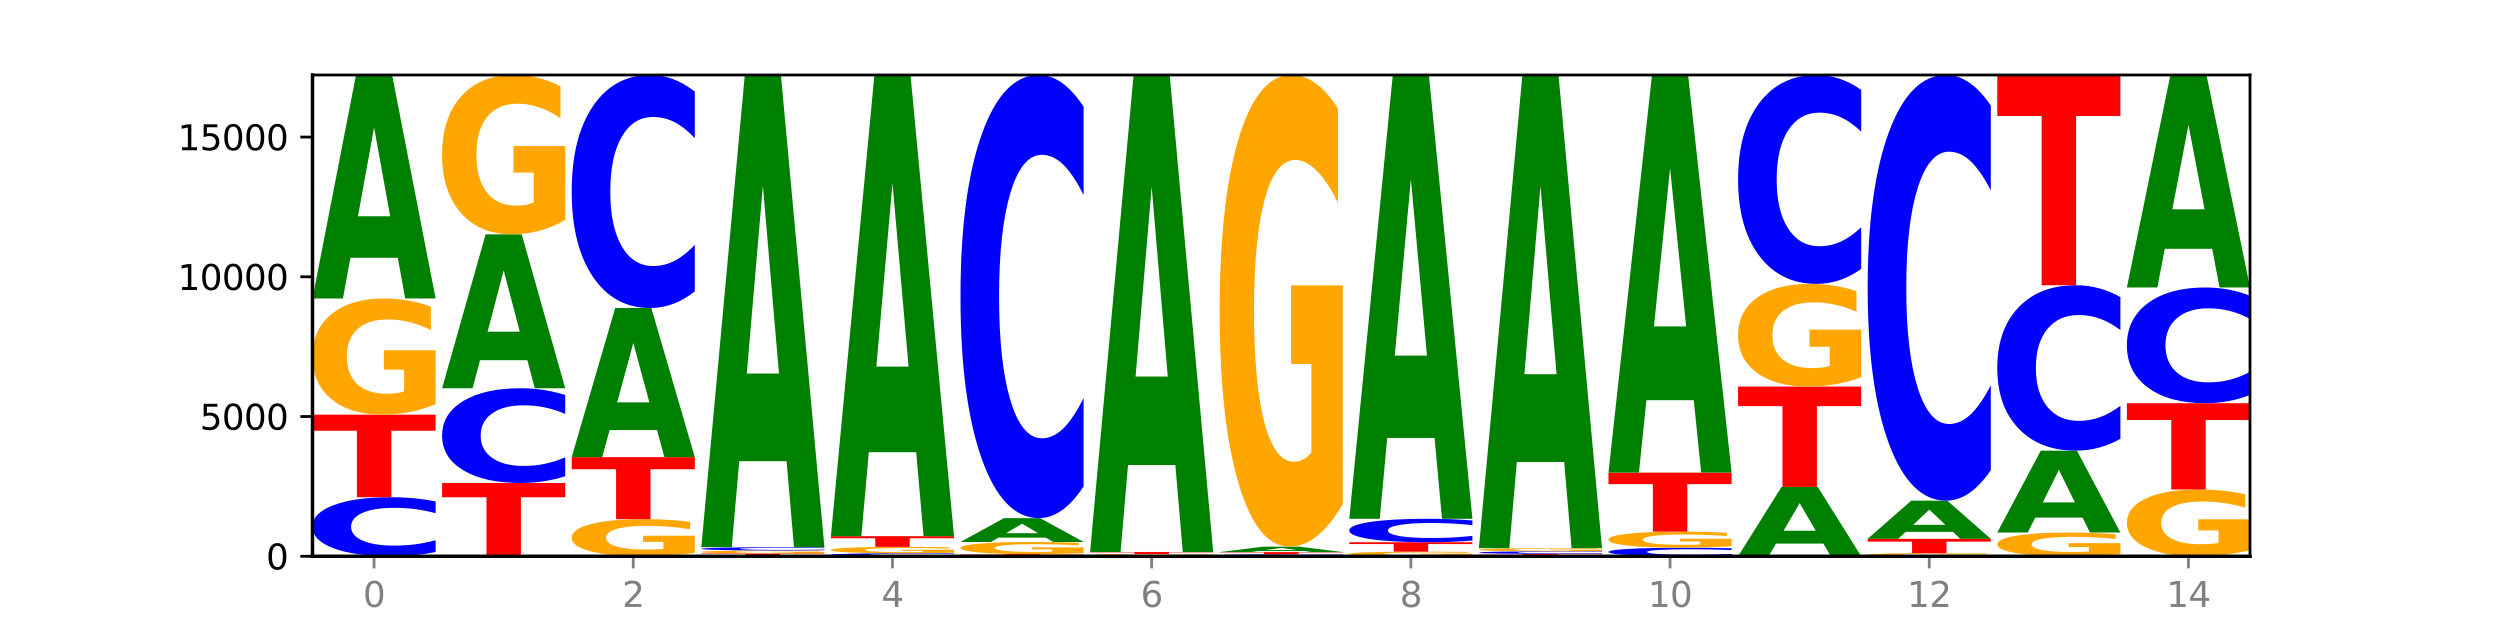
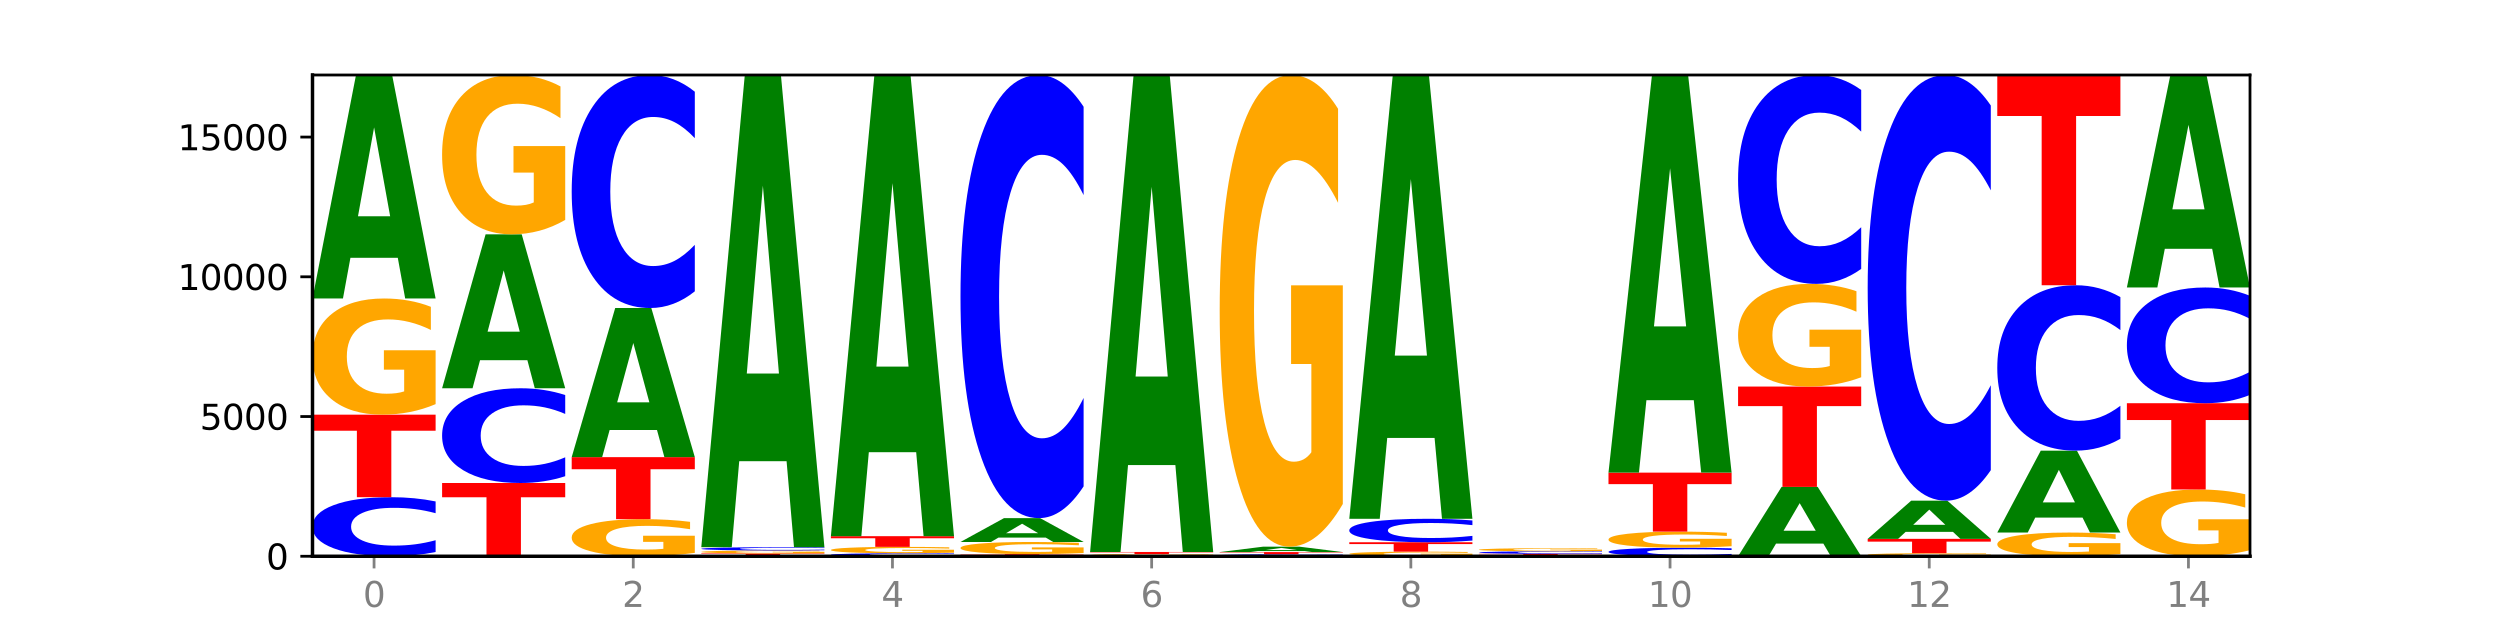
<svg xmlns="http://www.w3.org/2000/svg" xmlns:xlink="http://www.w3.org/1999/xlink" width="720pt" height="180pt" viewBox="0 0 720 180" version="1.1">
  <defs>
    <style type="text/css">*{stroke-linejoin: round; stroke-linecap: butt}</style>
  </defs>
  <g id="figure_1">
    <g id="patch_1">
-       <path d="M 0 180  L 720 180  L 720 0  L 0 0  z " style="fill: #ffffff" />
-     </g>
+       </g>
    <g id="axes_1">
      <g id="patch_2">
        <path d="M 90 160.2  L 648 160.2  L 648 21.6  L 90 21.6  z " style="fill: #ffffff" />
      </g>
      <g id="line2d_1">
        <path d="M 90 160.2  L 648 160.2  " clip-path="url(#p006cc68df0)" style="fill: none; stroke: #000000; stroke-width: 0.5; stroke-linecap: square" />
      </g>
      <g id="patch_3">
        <path d="M 125.458 158.981  Q 122.492 159.585 119.285 159.891  Q 116.078 160.2 112.585 160.2  Q 102.168 160.2 96.084 157.909  Q 90 155.619 90 151.702  Q 90 147.771 96.084 145.483  Q 102.168 143.193 112.585 143.193  Q 116.078 143.193 119.285 143.502  Q 122.492 143.808 125.458 144.412  L 125.458 147.802  Q 122.465 147.001 119.562 146.629  Q 116.658 146.256 113.451 146.256  Q 107.698 146.256 104.401 147.707  Q 101.114 149.155 101.114 151.702  Q 101.114 154.238 104.401 155.689  Q 107.698 157.137 113.451 157.137  Q 116.658 157.137 119.562 156.764  Q 122.465 156.388 125.458 155.587  L 125.458 158.981  z " clip-path="url(#p006cc68df0)" style="fill: #0000ff" />
      </g>
      <g id="patch_4">
        <path d="M 90 119.417  L 125.458 119.417  L 125.458 124.054  L 112.701 124.054  L 112.701 143.193  L 102.781 143.193  L 102.781 124.054  L 90 124.054  L 90 119.417  z " clip-path="url(#p006cc68df0)" style="fill: #ff0000" />
      </g>
      <g id="patch_5">
        <path d="M 125.458 116.39  Q 121.882 117.904 118.036 118.664  Q 114.19 119.417 110.089 119.417  Q 100.823 119.417 95.412 114.912  Q 90 110.406 90 102.702  Q 90 94.907 95.507 90.437  Q 101.022 85.966 110.614 85.966  Q 114.309 85.966 117.694 86.574  Q 121.088 87.175 124.091 88.364  L 124.091 95.032  Q 120.992 93.505 117.925 92.752  Q 114.857 91.992 111.774 91.992  Q 106.068 91.992 102.977 94.769  Q 99.886 97.54 99.886 102.702  Q 99.886 107.815 102.866 110.607  Q 105.846 113.391 111.329 113.391  Q 112.823 113.391 114.102 113.232  Q 115.382 113.067 116.399 112.721  L 116.399 106.461  L 110.558 106.461  L 110.558 100.885  L 125.458 100.885  L 125.458 116.39  z " clip-path="url(#p006cc68df0)" style="fill: #ffa600" />
      </g>
      <g id="patch_6">
        <path d="M 114.562 74.241  L 100.925 74.241  L 98.772 85.966  L 90 85.966  L 102.527 21.6  L 112.931 21.6  L 125.458 85.966  L 116.693 85.966  L 114.562 74.241  z M 103.1 62.294  L 112.365 62.294  L 107.74 36.691  L 103.1 62.294  z " clip-path="url(#p006cc68df0)" style="fill: #008000" />
      </g>
      <g id="patch_7">
        <path d="M 127.324 139.104  L 162.783 139.104  L 162.783 143.218  L 150.026 143.218  L 150.026 160.2  L 140.106 160.2  L 140.106 143.218  L 127.324 143.218  L 127.324 139.104  z " clip-path="url(#p006cc68df0)" style="fill: #ff0000" />
      </g>
      <g id="patch_8">
        <path d="M 162.783 137.148  Q 159.817 138.118 156.609 138.608  Q 153.402 139.104 149.909 139.104  Q 139.492 139.104 133.408 135.429  Q 127.324 131.754 127.324 125.47  Q 127.324 119.163 133.408 115.494  Q 139.492 111.819 149.909 111.819  Q 153.402 111.819 156.609 112.315  Q 159.817 112.805 162.783 113.775  L 162.783 119.214  Q 159.79 117.929 156.886 117.331  Q 153.983 116.734 150.776 116.734  Q 145.022 116.734 141.726 119.061  Q 138.438 121.384 138.438 125.47  Q 138.438 129.539 141.726 131.867  Q 145.022 134.189 150.776 134.189  Q 153.983 134.189 156.886 133.592  Q 159.79 132.989 162.783 131.704  L 162.783 137.148  z " clip-path="url(#p006cc68df0)" style="fill: #0000ff" />
      </g>
      <g id="patch_9">
        <path d="M 151.886 103.743  L 138.25 103.743  L 136.097 111.819  L 127.324 111.819  L 139.852 67.486  L 150.255 67.486  L 162.783 111.819  L 154.018 111.819  L 151.886 103.743  z M 140.425 95.515  L 149.69 95.515  L 145.064 77.88  L 140.425 95.515  z " clip-path="url(#p006cc68df0)" style="fill: #008000" />
      </g>
      <g id="patch_10">
        <path d="M 162.783 63.334  Q 159.207 65.41 155.36 66.453  Q 151.514 67.486 147.414 67.486  Q 138.148 67.486 132.736 61.306  Q 127.324 55.126 127.324 44.557  Q 127.324 33.865 132.831 27.733  Q 138.346 21.6 147.938 21.6  Q 151.633 21.6 155.019 22.434  Q 158.412 23.259 161.416 24.889  L 161.416 34.036  Q 158.317 31.941 155.249 30.908  Q 152.182 29.865 149.098 29.865  Q 143.393 29.865 140.301 33.676  Q 137.21 37.477 137.21 44.557  Q 137.21 51.571 140.19 55.401  Q 143.17 59.221 148.653 59.221  Q 150.147 59.221 151.427 59.003  Q 152.706 58.775 153.723 58.301  L 153.723 49.714  L 147.883 49.714  L 147.883 42.064  L 162.783 42.064  L 162.783 63.334  z " clip-path="url(#p006cc68df0)" style="fill: #ffa600" />
      </g>
      <g id="patch_11">
        <path d="M 200.107 159.234  Q 196.531 159.717 192.685 159.96  Q 188.839 160.2 184.738 160.2  Q 175.472 160.2 170.061 158.761  Q 164.649 157.323 164.649 154.863  Q 164.649 152.374 170.156 150.947  Q 175.671 149.519 185.263 149.519  Q 188.958 149.519 192.343 149.713  Q 195.736 149.905 198.74 150.285  L 198.74 152.414  Q 195.641 151.926 192.574 151.686  Q 189.506 151.443 186.423 151.443  Q 180.717 151.443 177.626 152.33  Q 174.535 153.215 174.535 154.863  Q 174.535 156.496 177.515 157.387  Q 180.495 158.276 185.978 158.276  Q 187.472 158.276 188.751 158.225  Q 190.031 158.172 191.048 158.062  L 191.048 156.063  L 185.207 156.063  L 185.207 154.283  L 200.107 154.283  L 200.107 159.234  z " clip-path="url(#p006cc68df0)" style="fill: #ffa600" />
      </g>
      <g id="patch_12">
        <path d="M 164.649 131.659  L 200.107 131.659  L 200.107 135.142  L 187.35 135.142  L 187.35 149.519  L 177.43 149.519  L 177.43 135.142  L 164.649 135.142  L 164.649 131.659  z " clip-path="url(#p006cc68df0)" style="fill: #ff0000" />
      </g>
      <g id="patch_13">
        <path d="M 189.211 123.835  L 175.574 123.835  L 173.421 131.659  L 164.649 131.659  L 177.176 88.711  L 187.58 88.711  L 200.107 131.659  L 191.342 131.659  L 189.211 123.835  z M 177.749 115.864  L 187.014 115.864  L 182.389 98.78  L 177.749 115.864  z " clip-path="url(#p006cc68df0)" style="fill: #008000" />
      </g>
      <g id="patch_14">
        <path d="M 200.107 83.9  Q 197.141 86.285 193.934 87.491  Q 190.727 88.711 187.233 88.711  Q 176.817 88.711 170.733 79.672  Q 164.649 70.633 164.649 55.176  Q 164.649 39.663 170.733 30.639  Q 176.817 21.6 187.233 21.6  Q 190.727 21.6 193.934 22.82  Q 197.141 24.026 200.107 26.41  L 200.107 39.788  Q 197.114 36.627 194.211 35.158  Q 191.307 33.689 188.1 33.689  Q 182.347 33.689 179.05 39.414  Q 175.762 45.125 175.762 55.176  Q 175.762 65.185 179.05 70.911  Q 182.347 76.622 188.1 76.622  Q 191.307 76.622 194.211 75.153  Q 197.114 73.669 200.107 70.509  L 200.107 83.9  z " clip-path="url(#p006cc68df0)" style="fill: #0000ff" />
      </g>
      <g id="patch_15">
        <path d="M 201.973 159.395  L 237.431 159.395  L 237.431 159.552  L 224.675 159.552  L 224.675 160.2  L 214.755 160.2  L 214.755 159.552  L 201.973 159.552  L 201.973 159.395  z " clip-path="url(#p006cc68df0)" style="fill: #ff0000" />
      </g>
      <g id="patch_16">
        <path d="M 237.431 159.318  Q 233.855 159.357 230.009 159.376  Q 226.163 159.395 222.063 159.395  Q 212.797 159.395 207.385 159.28  Q 201.973 159.165 201.973 158.969  Q 201.973 158.77 207.48 158.656  Q 212.995 158.542 222.587 158.542  Q 226.282 158.542 229.668 158.557  Q 233.061 158.573 236.065 158.603  L 236.065 158.773  Q 232.965 158.734 229.898 158.715  Q 226.831 158.696 223.747 158.696  Q 218.041 158.696 214.95 158.766  Q 211.859 158.837 211.859 158.969  Q 211.859 159.099 214.839 159.17  Q 217.819 159.241 223.302 159.241  Q 224.796 159.241 226.076 159.237  Q 227.355 159.233 228.372 159.224  L 228.372 159.065  L 222.531 159.065  L 222.531 158.922  L 237.431 158.922  L 237.431 159.318  z " clip-path="url(#p006cc68df0)" style="fill: #ffa600" />
      </g>
      <g id="patch_17">
        <path d="M 237.431 158.474  Q 234.465 158.508 231.258 158.525  Q 228.051 158.542 224.558 158.542  Q 214.141 158.542 208.057 158.414  Q 201.973 158.286 201.973 158.067  Q 201.973 157.848 208.057 157.72  Q 214.141 157.592 224.558 157.592  Q 228.051 157.592 231.258 157.609  Q 234.465 157.627 237.431 157.66  L 237.431 157.85  Q 234.439 157.805 231.535 157.784  Q 228.632 157.763 225.424 157.763  Q 219.671 157.763 216.375 157.844  Q 213.087 157.925 213.087 158.067  Q 213.087 158.209 216.375 158.29  Q 219.671 158.371 225.424 158.371  Q 228.632 158.371 231.535 158.35  Q 234.439 158.329 237.431 158.284  L 237.431 158.474  z " clip-path="url(#p006cc68df0)" style="fill: #0000ff" />
      </g>
      <g id="patch_18">
        <path d="M 226.535 132.819  L 212.899 132.819  L 210.745 157.592  L 201.973 157.592  L 214.501 21.6  L 224.904 21.6  L 237.431 157.592  L 228.667 157.592  L 226.535 132.819  z M 215.073 107.579  L 224.339 107.579  L 219.713 53.485  L 215.073 107.579  z " clip-path="url(#p006cc68df0)" style="fill: #008000" />
      </g>
      <g id="patch_19">
        <path d="M 274.756 160.138  Q 271.79 160.169 268.583 160.184  Q 265.375 160.2 261.882 160.2  Q 251.465 160.2 245.382 160.084  Q 239.298 159.968 239.298 159.77  Q 239.298 159.571 245.382 159.455  Q 251.465 159.339 261.882 159.339  Q 265.375 159.339 268.583 159.354  Q 271.79 159.37 274.756 159.401  L 274.756 159.572  Q 271.763 159.532 268.86 159.513  Q 265.956 159.494 262.749 159.494  Q 256.995 159.494 253.699 159.567  Q 250.411 159.641 250.411 159.77  Q 250.411 159.898 253.699 159.972  Q 256.995 160.045 262.749 160.045  Q 265.956 160.045 268.86 160.026  Q 271.763 160.007 274.756 159.966  L 274.756 160.138  z " clip-path="url(#p006cc68df0)" style="fill: #0000ff" />
      </g>
      <g id="patch_20">
        <path d="M 274.756 159.172  Q 271.18 159.255 267.334 159.297  Q 263.487 159.339 259.387 159.339  Q 250.121 159.339 244.709 159.091  Q 239.298 158.842 239.298 158.418  Q 239.298 157.988 244.805 157.742  Q 250.32 157.496 259.911 157.496  Q 263.607 157.496 266.992 157.529  Q 270.385 157.562 273.389 157.628  L 273.389 157.995  Q 270.29 157.911 267.222 157.869  Q 264.155 157.828 261.072 157.828  Q 255.366 157.828 252.275 157.981  Q 249.183 158.133 249.183 158.418  Q 249.183 158.7 252.163 158.853  Q 255.143 159.007 260.627 159.007  Q 262.121 159.007 263.4 158.998  Q 264.679 158.989 265.697 158.97  L 265.697 158.625  L 259.856 158.625  L 259.856 158.318  L 274.756 158.318  L 274.756 159.172  z " clip-path="url(#p006cc68df0)" style="fill: #ffa600" />
      </g>
      <g id="patch_21">
        <path d="M 239.298 154.421  L 274.756 154.421  L 274.756 155.021  L 261.999 155.021  L 261.999 157.496  L 252.079 157.496  L 252.079 155.021  L 239.298 155.021  L 239.298 154.421  z " clip-path="url(#p006cc68df0)" style="fill: #ff0000" />
      </g>
      <g id="patch_22">
        <path d="M 263.86 130.225  L 250.223 130.225  L 248.07 154.421  L 239.298 154.421  L 251.825 21.6  L 262.228 21.6  L 274.756 154.421  L 265.991 154.421  L 263.86 130.225  z M 252.398 105.574  L 261.663 105.574  L 257.038 52.741  L 252.398 105.574  z " clip-path="url(#p006cc68df0)" style="fill: #008000" />
      </g>
      <g id="patch_23">
        <path d="M 276.622 159.588  L 312.08 159.588  L 312.08 159.708  L 299.324 159.708  L 299.324 160.2  L 289.404 160.2  L 289.404 159.708  L 276.622 159.708  L 276.622 159.588  z " clip-path="url(#p006cc68df0)" style="fill: #ff0000" />
      </g>
      <g id="patch_24">
        <path d="M 312.08 159.272  Q 308.504 159.43 304.658 159.509  Q 300.812 159.588 296.711 159.588  Q 287.445 159.588 282.034 159.117  Q 276.622 158.645 276.622 157.839  Q 276.622 157.023 282.129 156.555  Q 287.644 156.087 297.236 156.087  Q 300.931 156.087 304.316 156.151  Q 307.71 156.214 310.713 156.338  L 310.713 157.036  Q 307.614 156.876 304.547 156.797  Q 301.479 156.718 298.396 156.718  Q 292.69 156.718 289.599 157.008  Q 286.508 157.299 286.508 157.839  Q 286.508 158.374 289.488 158.666  Q 292.468 158.958 297.951 158.958  Q 299.445 158.958 300.724 158.941  Q 302.004 158.924 303.021 158.887  L 303.021 158.232  L 297.18 158.232  L 297.18 157.649  L 312.08 157.649  L 312.08 159.272  z " clip-path="url(#p006cc68df0)" style="fill: #ffa600" />
      </g>
      <g id="patch_25">
        <path d="M 301.184 154.836  L 287.547 154.836  L 285.394 156.087  L 276.622 156.087  L 289.15 149.221  L 299.553 149.221  L 312.08 156.087  L 303.315 156.087  L 301.184 154.836  z M 289.722 153.562  L 298.987 153.562  L 294.362 150.831  L 289.722 153.562  z " clip-path="url(#p006cc68df0)" style="fill: #008000" />
      </g>
      <g id="patch_26">
        <path d="M 312.08 140.074  Q 309.114 144.608 305.907 146.902  Q 302.7 149.221 299.207 149.221  Q 288.79 149.221 282.706 132.033  Q 276.622 114.845 276.622 85.45  Q 276.622 55.95 282.706 38.788  Q 288.79 21.6 299.207 21.6  Q 302.7 21.6 305.907 23.92  Q 309.114 26.213 312.08 30.748  L 312.08 56.188  Q 309.087 50.177 306.184 47.383  Q 303.28 44.588 300.073 44.588  Q 294.32 44.588 291.023 55.476  Q 287.736 66.337 287.736 85.45  Q 287.736 104.484 291.023 115.372  Q 294.32 126.233 300.073 126.233  Q 303.28 126.233 306.184 123.439  Q 309.087 120.618 312.08 114.607  L 312.08 140.074  z " clip-path="url(#p006cc68df0)" style="fill: #0000ff" />
      </g>
      <g id="patch_27">
        <path d="M 349.405 160.178  Q 346.439 160.189 343.231 160.194  Q 340.024 160.2 336.531 160.2  Q 326.114 160.2 320.03 160.159  Q 313.946 160.118 313.946 160.047  Q 313.946 159.976 320.03 159.935  Q 326.114 159.894 336.531 159.894  Q 340.024 159.894 343.231 159.9  Q 346.439 159.905 349.405 159.916  L 349.405 159.977  Q 346.412 159.963 343.508 159.956  Q 340.605 159.949 337.398 159.949  Q 331.644 159.949 328.348 159.975  Q 325.06 160.001 325.06 160.047  Q 325.06 160.093 328.348 160.119  Q 331.644 160.145 337.398 160.145  Q 340.605 160.145 343.508 160.138  Q 346.412 160.131 349.405 160.117  L 349.405 160.178  z " clip-path="url(#p006cc68df0)" style="fill: #0000ff" />
      </g>
      <g id="patch_28">
        <path d="M 349.405 159.866  Q 345.829 159.88 341.982 159.887  Q 338.136 159.894 334.036 159.894  Q 324.77 159.894 319.358 159.852  Q 313.946 159.81 313.946 159.737  Q 313.946 159.664 319.454 159.622  Q 324.969 159.58 334.56 159.58  Q 338.255 159.58 341.641 159.586  Q 345.034 159.592 348.038 159.603  L 348.038 159.665  Q 344.939 159.651 341.871 159.644  Q 338.804 159.637 335.72 159.637  Q 330.015 159.637 326.923 159.663  Q 323.832 159.689 323.832 159.737  Q 323.832 159.785 326.812 159.811  Q 329.792 159.838 335.275 159.838  Q 336.769 159.838 338.049 159.836  Q 339.328 159.835 340.345 159.831  L 340.345 159.773  L 334.505 159.773  L 334.505 159.72  L 349.405 159.72  L 349.405 159.866  z " clip-path="url(#p006cc68df0)" style="fill: #ffa600" />
      </g>
      <g id="patch_29">
        <path d="M 313.946 158.969  L 349.405 158.969  L 349.405 159.088  L 336.648 159.088  L 336.648 159.58  L 326.728 159.58  L 326.728 159.088  L 313.946 159.088  L 313.946 158.969  z " clip-path="url(#p006cc68df0)" style="fill: #ff0000" />
      </g>
      <g id="patch_30">
        <path d="M 338.508 133.944  L 324.872 133.944  L 322.719 158.969  L 313.946 158.969  L 326.474 21.6  L 336.877 21.6  L 349.405 158.969  L 340.64 158.969  L 338.508 133.944  z M 327.047 108.449  L 336.312 108.449  L 331.686 53.808  L 327.047 108.449  z " clip-path="url(#p006cc68df0)" style="fill: #008000" />
      </g>
      <g id="patch_31">
        <path d="M 386.729 160.158  Q 383.763 160.179 380.556 160.189  Q 377.349 160.2 373.856 160.2  Q 363.439 160.2 357.355 160.122  Q 351.271 160.044 351.271 159.91  Q 351.271 159.776 357.355 159.699  Q 363.439 159.62 373.856 159.62  Q 377.349 159.62 380.556 159.631  Q 383.763 159.641 386.729 159.662  L 386.729 159.778  Q 383.736 159.75 380.833 159.738  Q 377.929 159.725 374.722 159.725  Q 368.969 159.725 365.672 159.774  Q 362.385 159.824 362.385 159.91  Q 362.385 159.997 365.672 160.046  Q 368.969 160.096 374.722 160.096  Q 377.929 160.096 380.833 160.083  Q 383.736 160.07 386.729 160.043  L 386.729 160.158  z " clip-path="url(#p006cc68df0)" style="fill: #0000ff" />
      </g>
      <g id="patch_32">
        <path d="M 351.271 159.001  L 386.729 159.001  L 386.729 159.122  L 373.972 159.122  L 373.972 159.62  L 364.052 159.62  L 364.052 159.122  L 351.271 159.122  L 351.271 159.001  z " clip-path="url(#p006cc68df0)" style="fill: #ff0000" />
      </g>
      <g id="patch_33">
        <path d="M 375.833 158.716  L 362.196 158.716  L 360.043 159.001  L 351.271 159.001  L 363.798 157.439  L 374.202 157.439  L 386.729 159.001  L 377.964 159.001  L 375.833 158.716  z M 364.371 158.426  L 373.636 158.426  L 369.011 157.805  L 364.371 158.426  z " clip-path="url(#p006cc68df0)" style="fill: #008000" />
      </g>
      <g id="patch_34">
        <path d="M 386.729 145.149  Q 383.153 151.294 379.307 154.381  Q 375.461 157.439 371.36 157.439  Q 362.094 157.439 356.683 139.144  Q 351.271 120.849 351.271 89.562  Q 351.271 57.91 356.778 39.755  Q 362.293 21.6 371.885 21.6  Q 375.58 21.6 378.965 24.069  Q 382.358 26.511 385.362 31.337  L 385.362 58.415  Q 382.263 52.214 379.196 49.155  Q 376.128 46.068 373.045 46.068  Q 367.339 46.068 364.248 57.349  Q 361.157 68.601 361.157 89.562  Q 361.157 110.326 364.137 121.663  Q 367.117 132.971 372.6 132.971  Q 374.094 132.971 375.373 132.325  Q 376.653 131.652 377.67 130.249  L 377.67 104.826  L 371.829 104.826  L 371.829 82.182  L 386.729 82.182  L 386.729 145.149  z " clip-path="url(#p006cc68df0)" style="fill: #ffa600" />
      </g>
      <g id="patch_35">
        <path d="M 424.054 160.08  Q 420.477 160.14 416.631 160.17  Q 412.785 160.2 408.685 160.2  Q 399.419 160.2 394.007 160.021  Q 388.595 159.842 388.595 159.536  Q 388.595 159.227 394.102 159.049  Q 399.617 158.872 409.209 158.872  Q 412.904 158.872 416.29 158.896  Q 419.683 158.92 422.687 158.967  L 422.687 159.232  Q 419.587 159.171 416.52 159.141  Q 413.453 159.111 410.369 159.111  Q 404.664 159.111 401.572 159.221  Q 398.481 159.331 398.481 159.536  Q 398.481 159.739 401.461 159.85  Q 404.441 159.961 409.924 159.961  Q 411.418 159.961 412.698 159.954  Q 413.977 159.948 414.994 159.934  L 414.994 159.686  L 409.153 159.686  L 409.153 159.464  L 424.054 159.464  L 424.054 160.08  z " clip-path="url(#p006cc68df0)" style="fill: #ffa600" />
      </g>
      <g id="patch_36">
        <path d="M 388.595 156.168  L 424.054 156.168  L 424.054 156.695  L 411.297 156.695  L 411.297 158.872  L 401.377 158.872  L 401.377 156.695  L 388.595 156.695  L 388.595 156.168  z " clip-path="url(#p006cc68df0)" style="fill: #ff0000" />
      </g>
      <g id="patch_37">
        <path d="M 424.054 155.683  Q 421.087 155.923 417.88 156.045  Q 414.673 156.168 411.18 156.168  Q 400.763 156.168 394.679 155.257  Q 388.595 154.346 388.595 152.789  Q 388.595 151.226 394.679 150.317  Q 400.763 149.407 411.18 149.407  Q 414.673 149.407 417.88 149.529  Q 421.087 149.651 424.054 149.891  L 424.054 151.239  Q 421.061 150.921 418.157 150.772  Q 415.254 150.624 412.047 150.624  Q 406.293 150.624 402.997 151.201  Q 399.709 151.777 399.709 152.789  Q 399.709 153.798 402.997 154.374  Q 406.293 154.95 412.047 154.95  Q 415.254 154.95 418.157 154.802  Q 421.061 154.652 424.054 154.334  L 424.054 155.683  z " clip-path="url(#p006cc68df0)" style="fill: #0000ff" />
      </g>
      <g id="patch_38">
        <path d="M 413.157 126.124  L 399.521 126.124  L 397.367 149.407  L 388.595 149.407  L 401.123 21.6  L 411.526 21.6  L 424.054 149.407  L 415.289 149.407  L 413.157 126.124  z M 401.695 102.404  L 410.961 102.404  L 406.335 51.566  L 401.695 102.404  z " clip-path="url(#p006cc68df0)" style="fill: #008000" />
      </g>
      <g id="patch_39">
        <path d="M 425.92 159.5  L 461.378 159.5  L 461.378 159.636  L 448.621 159.636  L 448.621 160.2  L 438.701 160.2  L 438.701 159.636  L 425.92 159.636  L 425.92 159.5  z " clip-path="url(#p006cc68df0)" style="fill: #ff0000" />
      </g>
      <g id="patch_40">
        <path d="M 461.378 159.448  Q 458.412 159.474 455.205 159.487  Q 451.997 159.5 448.504 159.5  Q 438.088 159.5 432.004 159.402  Q 425.92 159.305 425.92 159.138  Q 425.92 158.97 432.004 158.873  Q 438.088 158.775 448.504 158.775  Q 451.997 158.775 455.205 158.789  Q 458.412 158.802 461.378 158.827  L 461.378 158.972  Q 458.385 158.938 455.482 158.922  Q 452.578 158.906 449.371 158.906  Q 443.618 158.906 440.321 158.968  Q 437.033 159.029 437.033 159.138  Q 437.033 159.246 440.321 159.308  Q 443.618 159.369 449.371 159.369  Q 452.578 159.369 455.482 159.353  Q 458.385 159.337 461.378 159.303  L 461.378 159.448  z " clip-path="url(#p006cc68df0)" style="fill: #0000ff" />
      </g>
      <g id="patch_41">
        <path d="M 461.378 158.695  Q 457.802 158.735 453.956 158.755  Q 450.11 158.775 446.009 158.775  Q 436.743 158.775 431.331 158.656  Q 425.92 158.537 425.92 158.333  Q 425.92 158.127 431.427 158.008  Q 436.942 157.89 446.533 157.89  Q 450.229 157.89 453.614 157.906  Q 457.007 157.922 460.011 157.953  L 460.011 158.13  Q 456.912 158.09 453.844 158.07  Q 450.777 158.049 447.694 158.049  Q 441.988 158.049 438.897 158.123  Q 435.805 158.196 435.805 158.333  Q 435.805 158.468 438.785 158.542  Q 441.765 158.616 447.249 158.616  Q 448.743 158.616 450.022 158.612  Q 451.302 158.607 452.319 158.598  L 452.319 158.432  L 446.478 158.432  L 446.478 158.285  L 461.378 158.285  L 461.378 158.695  z " clip-path="url(#p006cc68df0)" style="fill: #ffa600" />
      </g>
      <g id="patch_42">
-         <path d="M 450.482 133.062  L 436.845 133.062  L 434.692 157.89  L 425.92 157.89  L 438.447 21.6  L 448.85 21.6  L 461.378 157.89  L 452.613 157.89  L 450.482 133.062  z M 439.02 107.767  L 448.285 107.767  L 443.66 53.555  L 439.02 107.767  z " clip-path="url(#p006cc68df0)" style="fill: #008000" />
-       </g>
+         </g>
      <g id="patch_43">
        <path d="M 498.702 160.023  Q 495.736 160.111 492.529 160.155  Q 489.322 160.2 485.829 160.2  Q 475.412 160.2 469.328 159.868  Q 463.244 159.537 463.244 158.969  Q 463.244 158.4 469.328 158.069  Q 475.412 157.737 485.829 157.737  Q 489.322 157.737 492.529 157.782  Q 495.736 157.826 498.702 157.914  L 498.702 158.405  Q 495.71 158.289 492.806 158.235  Q 489.903 158.181 486.695 158.181  Q 480.942 158.181 477.645 158.391  Q 474.358 158.6 474.358 158.969  Q 474.358 159.337 477.645 159.547  Q 480.942 159.756 486.695 159.756  Q 489.903 159.756 492.806 159.702  Q 495.71 159.648 498.702 159.532  L 498.702 160.023  z " clip-path="url(#p006cc68df0)" style="fill: #0000ff" />
      </g>
      <g id="patch_44">
        <path d="M 498.702 157.318  Q 495.126 157.528 491.28 157.633  Q 487.434 157.737 483.333 157.737  Q 474.068 157.737 468.656 157.114  Q 463.244 156.49 463.244 155.424  Q 463.244 154.346 468.751 153.728  Q 474.266 153.109 483.858 153.109  Q 487.553 153.109 490.938 153.193  Q 494.332 153.276 497.336 153.441  L 497.336 154.363  Q 494.236 154.152 491.169 154.048  Q 488.101 153.943 485.018 153.943  Q 479.312 153.943 476.221 154.327  Q 473.13 154.71 473.13 155.424  Q 473.13 156.132 476.11 156.518  Q 479.09 156.903 484.573 156.903  Q 486.067 156.903 487.347 156.881  Q 488.626 156.858 489.643 156.811  L 489.643 155.945  L 483.802 155.945  L 483.802 155.173  L 498.702 155.173  L 498.702 157.318  z " clip-path="url(#p006cc68df0)" style="fill: #ffa600" />
      </g>
      <g id="patch_45">
        <path d="M 463.244 136.118  L 498.702 136.118  L 498.702 139.432  L 485.946 139.432  L 485.946 153.109  L 476.026 153.109  L 476.026 139.432  L 463.244 139.432  L 463.244 136.118  z " clip-path="url(#p006cc68df0)" style="fill: #ff0000" />
      </g>
      <g id="patch_46">
        <path d="M 487.806 115.256  L 474.169 115.256  L 472.016 136.118  L 463.244 136.118  L 475.772 21.6  L 486.175 21.6  L 498.702 136.118  L 489.937 136.118  L 487.806 115.256  z M 476.344 94.002  L 485.609 94.002  L 480.984 48.45  L 476.344 94.002  z " clip-path="url(#p006cc68df0)" style="fill: #008000" />
      </g>
      <g id="patch_47">
        <path d="M 525.13 156.561  L 511.494 156.561  L 509.341 160.2  L 500.569 160.2  L 513.096 140.223  L 523.499 140.223  L 536.027 160.2  L 527.262 160.2  L 525.13 156.561  z M 513.669 152.853  L 522.934 152.853  L 518.309 144.907  L 513.669 152.853  z " clip-path="url(#p006cc68df0)" style="fill: #008000" />
      </g>
      <g id="patch_48">
        <path d="M 500.569 111.328  L 536.027 111.328  L 536.027 116.963  L 523.27 116.963  L 523.27 140.223  L 513.35 140.223  L 513.35 116.963  L 500.569 116.963  L 500.569 111.328  z " clip-path="url(#p006cc68df0)" style="fill: #ff0000" />
      </g>
      <g id="patch_49">
        <path d="M 536.027 108.652  Q 532.451 109.99 528.605 110.662  Q 524.758 111.328 520.658 111.328  Q 511.392 111.328 505.98 107.345  Q 500.569 103.362 500.569 96.551  Q 500.569 89.661 506.076 85.709  Q 511.591 81.757 521.182 81.757  Q 524.878 81.757 528.263 82.294  Q 531.656 82.826 534.66 83.876  L 534.66 89.771  Q 531.561 88.421 528.493 87.755  Q 525.426 87.083 522.343 87.083  Q 516.637 87.083 513.546 89.539  Q 510.454 91.988 510.454 96.551  Q 510.454 101.072 513.434 103.539  Q 516.414 106.001 521.898 106.001  Q 523.391 106.001 524.671 105.861  Q 525.95 105.714 526.968 105.409  L 526.968 99.874  L 521.127 99.874  L 521.127 94.945  L 536.027 94.945  L 536.027 108.652  z " clip-path="url(#p006cc68df0)" style="fill: #ffa600" />
      </g>
      <g id="patch_50">
        <path d="M 536.027 77.445  Q 533.061 79.582 529.854 80.663  Q 526.646 81.757 523.153 81.757  Q 512.736 81.757 506.652 73.655  Q 500.569 65.552 500.569 51.697  Q 500.569 37.792 506.652 29.702  Q 512.736 21.6 523.153 21.6  Q 526.646 21.6 529.854 22.694  Q 533.061 23.775 536.027 25.912  L 536.027 37.904  Q 533.034 35.07 530.13 33.753  Q 527.227 32.436 524.02 32.436  Q 518.266 32.436 514.97 37.568  Q 511.682 42.688 511.682 51.697  Q 511.682 60.669 514.97 65.801  Q 518.266 70.921 524.02 70.921  Q 527.227 70.921 530.13 69.603  Q 533.034 68.274 536.027 65.441  L 536.027 77.445  z " clip-path="url(#p006cc68df0)" style="fill: #0000ff" />
      </g>
      <g id="patch_51">
        <path d="M 573.351 160.121  Q 569.775 160.16 565.929 160.18  Q 562.083 160.2 557.982 160.2  Q 548.716 160.2 543.305 160.082  Q 537.893 159.964 537.893 159.762  Q 537.893 159.557 543.4 159.44  Q 548.915 159.323 558.507 159.323  Q 562.202 159.323 565.587 159.339  Q 568.98 159.354 571.984 159.386  L 571.984 159.56  Q 568.885 159.52 565.818 159.501  Q 562.75 159.481 559.667 159.481  Q 553.961 159.481 550.87 159.554  Q 547.779 159.626 547.779 159.762  Q 547.779 159.896 550.759 159.969  Q 553.739 160.042 559.222 160.042  Q 560.716 160.042 561.995 160.038  Q 563.275 160.033 564.292 160.024  L 564.292 159.86  L 558.451 159.86  L 558.451 159.714  L 573.351 159.714  L 573.351 160.121  z " clip-path="url(#p006cc68df0)" style="fill: #ffa600" />
      </g>
      <g id="patch_52">
        <path d="M 537.893 155.186  L 573.351 155.186  L 573.351 155.992  L 560.594 155.992  L 560.594 159.323  L 550.674 159.323  L 550.674 155.992  L 537.893 155.992  L 537.893 155.186  z " clip-path="url(#p006cc68df0)" style="fill: #ff0000" />
      </g>
      <g id="patch_53">
        <path d="M 562.455 153.184  L 548.818 153.184  L 546.665 155.186  L 537.893 155.186  L 550.42 144.199  L 560.824 144.199  L 573.351 155.186  L 564.586 155.186  L 562.455 153.184  z M 550.993 151.145  L 560.258 151.145  L 555.633 146.775  L 550.993 151.145  z " clip-path="url(#p006cc68df0)" style="fill: #008000" />
      </g>
      <g id="patch_54">
        <path d="M 573.351 135.411  Q 570.385 139.767 567.178 141.97  Q 563.971 144.199 560.478 144.199  Q 550.061 144.199 543.977 127.687  Q 537.893 111.175 537.893 82.938  Q 537.893 54.599 543.977 38.112  Q 550.061 21.6 560.478 21.6  Q 563.971 21.6 567.178 23.829  Q 570.385 26.032 573.351 30.388  L 573.351 54.827  Q 570.358 49.052 567.455 46.368  Q 564.551 43.684 561.344 43.684  Q 555.591 43.684 552.294 54.143  Q 549.007 64.577 549.007 82.938  Q 549.007 101.222 552.294 111.682  Q 555.591 122.115 561.344 122.115  Q 564.551 122.115 567.455 119.431  Q 570.358 116.721 573.351 110.947  L 573.351 135.411  z " clip-path="url(#p006cc68df0)" style="fill: #0000ff" />
      </g>
      <g id="patch_55">
        <path d="M 610.676 159.582  Q 607.1 159.891 603.253 160.046  Q 599.407 160.2 595.307 160.2  Q 586.041 160.2 580.629 159.281  Q 575.217 158.361 575.217 156.789  Q 575.217 155.199 580.724 154.287  Q 586.239 153.375 595.831 153.375  Q 599.526 153.375 602.912 153.499  Q 606.305 153.621 609.309 153.864  L 609.309 155.224  Q 606.21 154.913 603.142 154.759  Q 600.075 154.604 596.991 154.604  Q 591.286 154.604 588.194 155.171  Q 585.103 155.736 585.103 156.789  Q 585.103 157.833 588.083 158.402  Q 591.063 158.971 596.546 158.971  Q 598.04 158.971 599.32 158.938  Q 600.599 158.904 601.616 158.834  L 601.616 157.556  L 595.776 157.556  L 595.776 156.419  L 610.676 156.419  L 610.676 159.582  z " clip-path="url(#p006cc68df0)" style="fill: #ffa600" />
      </g>
      <g id="patch_56">
        <path d="M 599.779 149.077  L 586.143 149.077  L 583.99 153.375  L 575.217 153.375  L 587.745 129.784  L 598.148 129.784  L 610.676 153.375  L 601.911 153.375  L 599.779 149.077  z M 588.318 144.699  L 597.583 144.699  L 592.957 135.315  L 588.318 144.699  z " clip-path="url(#p006cc68df0)" style="fill: #008000" />
      </g>
      <g id="patch_57">
        <path d="M 610.676 126.369  Q 607.71 128.062 604.502 128.918  Q 601.295 129.784 597.802 129.784  Q 587.385 129.784 581.301 123.368  Q 575.217 116.953 575.217 105.982  Q 575.217 94.972 581.301 88.566  Q 587.385 82.151 597.802 82.151  Q 601.295 82.151 604.502 83.017  Q 607.71 83.873 610.676 85.565  L 610.676 95.06  Q 607.683 92.817 604.779 91.774  Q 601.876 90.731 598.669 90.731  Q 592.915 90.731 589.619 94.795  Q 586.331 98.848 586.331 105.982  Q 586.331 113.086 589.619 117.15  Q 592.915 121.204 598.669 121.204  Q 601.876 121.204 604.779 120.161  Q 607.683 119.108 610.676 116.864  L 610.676 126.369  z " clip-path="url(#p006cc68df0)" style="fill: #0000ff" />
      </g>
      <g id="patch_58">
        <path d="M 575.217 21.6  L 610.676 21.6  L 610.676 33.409  L 597.919 33.409  L 597.919 82.151  L 587.999 82.151  L 587.999 33.409  L 575.217 33.409  L 575.217 21.6  z " clip-path="url(#p006cc68df0)" style="fill: #ff0000" />
      </g>
      <g id="patch_59">
        <path d="M 648 158.46  Q 644.424 159.33 640.578 159.767  Q 636.732 160.2 632.631 160.2  Q 623.365 160.2 617.954 157.61  Q 612.542 155.02 612.542 150.592  Q 612.542 146.111 618.049 143.541  Q 623.564 140.971 633.156 140.971  Q 636.851 140.971 640.236 141.321  Q 643.629 141.667 646.633 142.35  L 646.633 146.183  Q 643.534 145.305 640.467 144.872  Q 637.399 144.435 634.316 144.435  Q 628.61 144.435 625.519 146.032  Q 622.428 147.625 622.428 150.592  Q 622.428 153.531 625.408 155.136  Q 628.388 156.736 633.871 156.736  Q 635.365 156.736 636.644 156.645  Q 637.924 156.55 638.941 156.351  L 638.941 152.752  L 633.1 152.752  L 633.1 149.547  L 648 149.547  L 648 158.46  z " clip-path="url(#p006cc68df0)" style="fill: #ffa600" />
      </g>
      <g id="patch_60">
        <path d="M 612.542 116.125  L 648 116.125  L 648 120.971  L 635.243 120.971  L 635.243 140.971  L 625.323 140.971  L 625.323 120.971  L 612.542 120.971  L 612.542 116.125  z " clip-path="url(#p006cc68df0)" style="fill: #ff0000" />
      </g>
      <g id="patch_61">
        <path d="M 648 113.736  Q 645.034 114.92 641.827 115.519  Q 638.62 116.125 635.126 116.125  Q 624.71 116.125 618.626 111.636  Q 612.542 107.147 612.542 99.47  Q 612.542 91.766 618.626 87.284  Q 624.71 82.795 635.126 82.795  Q 638.62 82.795 641.827 83.401  Q 645.034 84 648 85.184  L 648 91.828  Q 645.007 90.258 642.104 89.528  Q 639.2 88.799 635.993 88.799  Q 630.24 88.799 626.943 91.642  Q 623.655 94.479 623.655 99.47  Q 623.655 104.441 626.943 107.285  Q 630.24 110.121 635.993 110.121  Q 639.2 110.121 642.104 109.391  Q 645.007 108.655 648 107.085  L 648 113.736  z " clip-path="url(#p006cc68df0)" style="fill: #0000ff" />
      </g>
      <g id="patch_62">
        <path d="M 637.104 71.647  L 623.467 71.647  L 621.314 82.795  L 612.542 82.795  L 625.069 21.6  L 635.473 21.6  L 648 82.795  L 639.235 82.795  L 637.104 71.647  z M 625.642 60.289  L 634.907 60.289  L 630.282 35.948  L 625.642 60.289  z " clip-path="url(#p006cc68df0)" style="fill: #008000" />
      </g>
      <g id="matplotlib.axis_1">
        <g id="xtick_1">
          <g id="line2d_2">
            <defs>
              <path id="m903e1bcf93" d="M 0 0  L 0 3.5  " style="stroke: #808080; stroke-width: 0.8" />
            </defs>
            <g>
              <use xlink:href="#m903e1bcf93" x="107.729" y="160.2" style="fill: #808080; stroke: #808080; stroke-width: 0.8" />
            </g>
          </g>
          <g id="text_1">
            <g style="fill: #808080" transform="translate(104.548 174.798) scale(0.1 -0.1)">
              <defs>
                <path id="DejaVuSans-30" d="M 2034 4250  Q 1547 4250 1301 3770  Q 1056 3291 1056 2328  Q 1056 1369 1301 889  Q 1547 409 2034 409  Q 2525 409 2770 889  Q 3016 1369 3016 2328  Q 3016 3291 2770 3770  Q 2525 4250 2034 4250  z M 2034 4750  Q 2819 4750 3233 4129  Q 3647 3509 3647 2328  Q 3647 1150 3233 529  Q 2819 -91 2034 -91  Q 1250 -91 836 529  Q 422 1150 422 2328  Q 422 3509 836 4129  Q 1250 4750 2034 4750  z " transform="scale(0.016)" />
              </defs>
              <use xlink:href="#DejaVuSans-30" />
            </g>
          </g>
        </g>
        <g id="xtick_2">
          <g id="line2d_3">
            <g>
              <use xlink:href="#m903e1bcf93" x="182.378" y="160.2" style="fill: #808080; stroke: #808080; stroke-width: 0.8" />
            </g>
          </g>
          <g id="text_2">
            <g style="fill: #808080" transform="translate(179.197 174.798) scale(0.1 -0.1)">
              <defs>
                <path id="DejaVuSans-32" d="M 1228 531  L 3431 531  L 3431 0  L 469 0  L 469 531  Q 828 903 1448 1529  Q 2069 2156 2228 2338  Q 2531 2678 2651 2914  Q 2772 3150 2772 3378  Q 2772 3750 2511 3984  Q 2250 4219 1831 4219  Q 1534 4219 1204 4116  Q 875 4013 500 3803  L 500 4441  Q 881 4594 1212 4672  Q 1544 4750 1819 4750  Q 2544 4750 2975 4387  Q 3406 4025 3406 3419  Q 3406 3131 3298 2873  Q 3191 2616 2906 2266  Q 2828 2175 2409 1742  Q 1991 1309 1228 531  z " transform="scale(0.016)" />
              </defs>
              <use xlink:href="#DejaVuSans-32" />
            </g>
          </g>
        </g>
        <g id="xtick_3">
          <g id="line2d_4">
            <g>
              <use xlink:href="#m903e1bcf93" x="257.027" y="160.2" style="fill: #808080; stroke: #808080; stroke-width: 0.8" />
            </g>
          </g>
          <g id="text_3">
            <g style="fill: #808080" transform="translate(253.846 174.798) scale(0.1 -0.1)">
              <defs>
                <path id="DejaVuSans-34" d="M 2419 4116  L 825 1625  L 2419 1625  L 2419 4116  z M 2253 4666  L 3047 4666  L 3047 1625  L 3713 1625  L 3713 1100  L 3047 1100  L 3047 0  L 2419 0  L 2419 1100  L 313 1100  L 313 1709  L 2253 4666  z " transform="scale(0.016)" />
              </defs>
              <use xlink:href="#DejaVuSans-34" />
            </g>
          </g>
        </g>
        <g id="xtick_4">
          <g id="line2d_5">
            <g>
              <use xlink:href="#m903e1bcf93" x="331.676" y="160.2" style="fill: #808080; stroke: #808080; stroke-width: 0.8" />
            </g>
          </g>
          <g id="text_4">
            <g style="fill: #808080" transform="translate(328.494 174.798) scale(0.1 -0.1)">
              <defs>
                <path id="DejaVuSans-36" d="M 2113 2584  Q 1688 2584 1439 2293  Q 1191 2003 1191 1497  Q 1191 994 1439 701  Q 1688 409 2113 409  Q 2538 409 2786 701  Q 3034 994 3034 1497  Q 3034 2003 2786 2293  Q 2538 2584 2113 2584  z M 3366 4563  L 3366 3988  Q 3128 4100 2886 4159  Q 2644 4219 2406 4219  Q 1781 4219 1451 3797  Q 1122 3375 1075 2522  Q 1259 2794 1537 2939  Q 1816 3084 2150 3084  Q 2853 3084 3261 2657  Q 3669 2231 3669 1497  Q 3669 778 3244 343  Q 2819 -91 2113 -91  Q 1303 -91 875 529  Q 447 1150 447 2328  Q 447 3434 972 4092  Q 1497 4750 2381 4750  Q 2619 4750 2861 4703  Q 3103 4656 3366 4563  z " transform="scale(0.016)" />
              </defs>
              <use xlink:href="#DejaVuSans-36" />
            </g>
          </g>
        </g>
        <g id="xtick_5">
          <g id="line2d_6">
            <g>
              <use xlink:href="#m903e1bcf93" x="406.324" y="160.2" style="fill: #808080; stroke: #808080; stroke-width: 0.8" />
            </g>
          </g>
          <g id="text_5">
            <g style="fill: #808080" transform="translate(403.143 174.798) scale(0.1 -0.1)">
              <defs>
                <path id="DejaVuSans-38" d="M 2034 2216  Q 1584 2216 1326 1975  Q 1069 1734 1069 1313  Q 1069 891 1326 650  Q 1584 409 2034 409  Q 2484 409 2743 651  Q 3003 894 3003 1313  Q 3003 1734 2745 1975  Q 2488 2216 2034 2216  z M 1403 2484  Q 997 2584 770 2862  Q 544 3141 544 3541  Q 544 4100 942 4425  Q 1341 4750 2034 4750  Q 2731 4750 3128 4425  Q 3525 4100 3525 3541  Q 3525 3141 3298 2862  Q 3072 2584 2669 2484  Q 3125 2378 3379 2068  Q 3634 1759 3634 1313  Q 3634 634 3220 271  Q 2806 -91 2034 -91  Q 1263 -91 848 271  Q 434 634 434 1313  Q 434 1759 690 2068  Q 947 2378 1403 2484  z M 1172 3481  Q 1172 3119 1398 2916  Q 1625 2713 2034 2713  Q 2441 2713 2670 2916  Q 2900 3119 2900 3481  Q 2900 3844 2670 4047  Q 2441 4250 2034 4250  Q 1625 4250 1398 4047  Q 1172 3844 1172 3481  z " transform="scale(0.016)" />
              </defs>
              <use xlink:href="#DejaVuSans-38" />
            </g>
          </g>
        </g>
        <g id="xtick_6">
          <g id="line2d_7">
            <g>
              <use xlink:href="#m903e1bcf93" x="480.973" y="160.2" style="fill: #808080; stroke: #808080; stroke-width: 0.8" />
            </g>
          </g>
          <g id="text_6">
            <g style="fill: #808080" transform="translate(474.611 174.798) scale(0.1 -0.1)">
              <defs>
                <path id="DejaVuSans-31" d="M 794 531  L 1825 531  L 1825 4091  L 703 3866  L 703 4441  L 1819 4666  L 2450 4666  L 2450 531  L 3481 531  L 3481 0  L 794 0  L 794 531  z " transform="scale(0.016)" />
              </defs>
              <use xlink:href="#DejaVuSans-31" />
              <use xlink:href="#DejaVuSans-30" x="63.623" />
            </g>
          </g>
        </g>
        <g id="xtick_7">
          <g id="line2d_8">
            <g>
              <use xlink:href="#m903e1bcf93" x="555.622" y="160.2" style="fill: #808080; stroke: #808080; stroke-width: 0.8" />
            </g>
          </g>
          <g id="text_7">
            <g style="fill: #808080" transform="translate(549.26 174.798) scale(0.1 -0.1)">
              <use xlink:href="#DejaVuSans-31" />
              <use xlink:href="#DejaVuSans-32" x="63.623" />
            </g>
          </g>
        </g>
        <g id="xtick_8">
          <g id="line2d_9">
            <g>
              <use xlink:href="#m903e1bcf93" x="630.271" y="160.2" style="fill: #808080; stroke: #808080; stroke-width: 0.8" />
            </g>
          </g>
          <g id="text_8">
            <g style="fill: #808080" transform="translate(623.908 174.798) scale(0.1 -0.1)">
              <use xlink:href="#DejaVuSans-31" />
              <use xlink:href="#DejaVuSans-34" x="63.623" />
            </g>
          </g>
        </g>
      </g>
      <g id="matplotlib.axis_2">
        <g id="ytick_1">
          <g id="line2d_10">
            <defs>
              <path id="ma646560c83" d="M 0 0  L -3.5 0  " style="stroke: #000000; stroke-width: 0.8" />
            </defs>
            <g>
              <use xlink:href="#ma646560c83" x="90" y="160.2" style="stroke: #000000; stroke-width: 0.8" />
            </g>
          </g>
          <g id="text_9">
            <g transform="translate(76.638 163.999) scale(0.1 -0.1)">
              <use xlink:href="#DejaVuSans-30" />
            </g>
          </g>
        </g>
        <g id="ytick_2">
          <g id="line2d_11">
            <g>
              <use xlink:href="#ma646560c83" x="90" y="119.956" style="stroke: #000000; stroke-width: 0.8" />
            </g>
          </g>
          <g id="text_10">
            <g transform="translate(57.55 123.755) scale(0.1 -0.1)">
              <defs>
                <path id="DejaVuSans-35" d="M 691 4666  L 3169 4666  L 3169 4134  L 1269 4134  L 1269 2991  Q 1406 3038 1543 3061  Q 1681 3084 1819 3084  Q 2600 3084 3056 2656  Q 3513 2228 3513 1497  Q 3513 744 3044 326  Q 2575 -91 1722 -91  Q 1428 -91 1123 -41  Q 819 9 494 109  L 494 744  Q 775 591 1075 516  Q 1375 441 1709 441  Q 2250 441 2565 725  Q 2881 1009 2881 1497  Q 2881 1984 2565 2268  Q 2250 2553 1709 2553  Q 1456 2553 1204 2497  Q 953 2441 691 2322  L 691 4666  z " transform="scale(0.016)" />
              </defs>
              <use xlink:href="#DejaVuSans-35" />
              <use xlink:href="#DejaVuSans-30" x="63.623" />
              <use xlink:href="#DejaVuSans-30" x="127.246" />
              <use xlink:href="#DejaVuSans-30" x="190.869" />
            </g>
          </g>
        </g>
        <g id="ytick_3">
          <g id="line2d_12">
            <g>
              <use xlink:href="#ma646560c83" x="90" y="79.712" style="stroke: #000000; stroke-width: 0.8" />
            </g>
          </g>
          <g id="text_11">
            <g transform="translate(51.188 83.511) scale(0.1 -0.1)">
              <use xlink:href="#DejaVuSans-31" />
              <use xlink:href="#DejaVuSans-30" x="63.623" />
              <use xlink:href="#DejaVuSans-30" x="127.246" />
              <use xlink:href="#DejaVuSans-30" x="190.869" />
              <use xlink:href="#DejaVuSans-30" x="254.492" />
            </g>
          </g>
        </g>
        <g id="ytick_4">
          <g id="line2d_13">
            <g>
              <use xlink:href="#ma646560c83" x="90" y="39.468" style="stroke: #000000; stroke-width: 0.8" />
            </g>
          </g>
          <g id="text_12">
            <g transform="translate(51.188 43.268) scale(0.1 -0.1)">
              <use xlink:href="#DejaVuSans-31" />
              <use xlink:href="#DejaVuSans-35" x="63.623" />
              <use xlink:href="#DejaVuSans-30" x="127.246" />
              <use xlink:href="#DejaVuSans-30" x="190.869" />
              <use xlink:href="#DejaVuSans-30" x="254.492" />
            </g>
          </g>
        </g>
      </g>
      <g id="patch_63">
        <path d="M 90 160.2  L 90 21.6  " style="fill: none; stroke: #000000; stroke-linejoin: miter; stroke-linecap: square" />
      </g>
      <g id="patch_64">
        <path d="M 648 160.2  L 648 21.6  " style="fill: none; stroke: #000000; stroke-width: 0.8; stroke-linejoin: miter; stroke-linecap: square" />
      </g>
      <g id="patch_65">
        <path d="M 90 160.2  L 648 160.2  " style="fill: none; stroke: #000000; stroke-linejoin: miter; stroke-linecap: square" />
      </g>
      <g id="patch_66">
        <path d="M 90 21.6  L 648 21.6  " style="fill: none; stroke: #000000; stroke-width: 0.8; stroke-linejoin: miter; stroke-linecap: square" />
      </g>
    </g>
  </g>
  <defs>
    <clipPath id="p006cc68df0">
      <rect x="90" y="21.6" width="558" height="138.6" />
    </clipPath>
  </defs>
</svg>